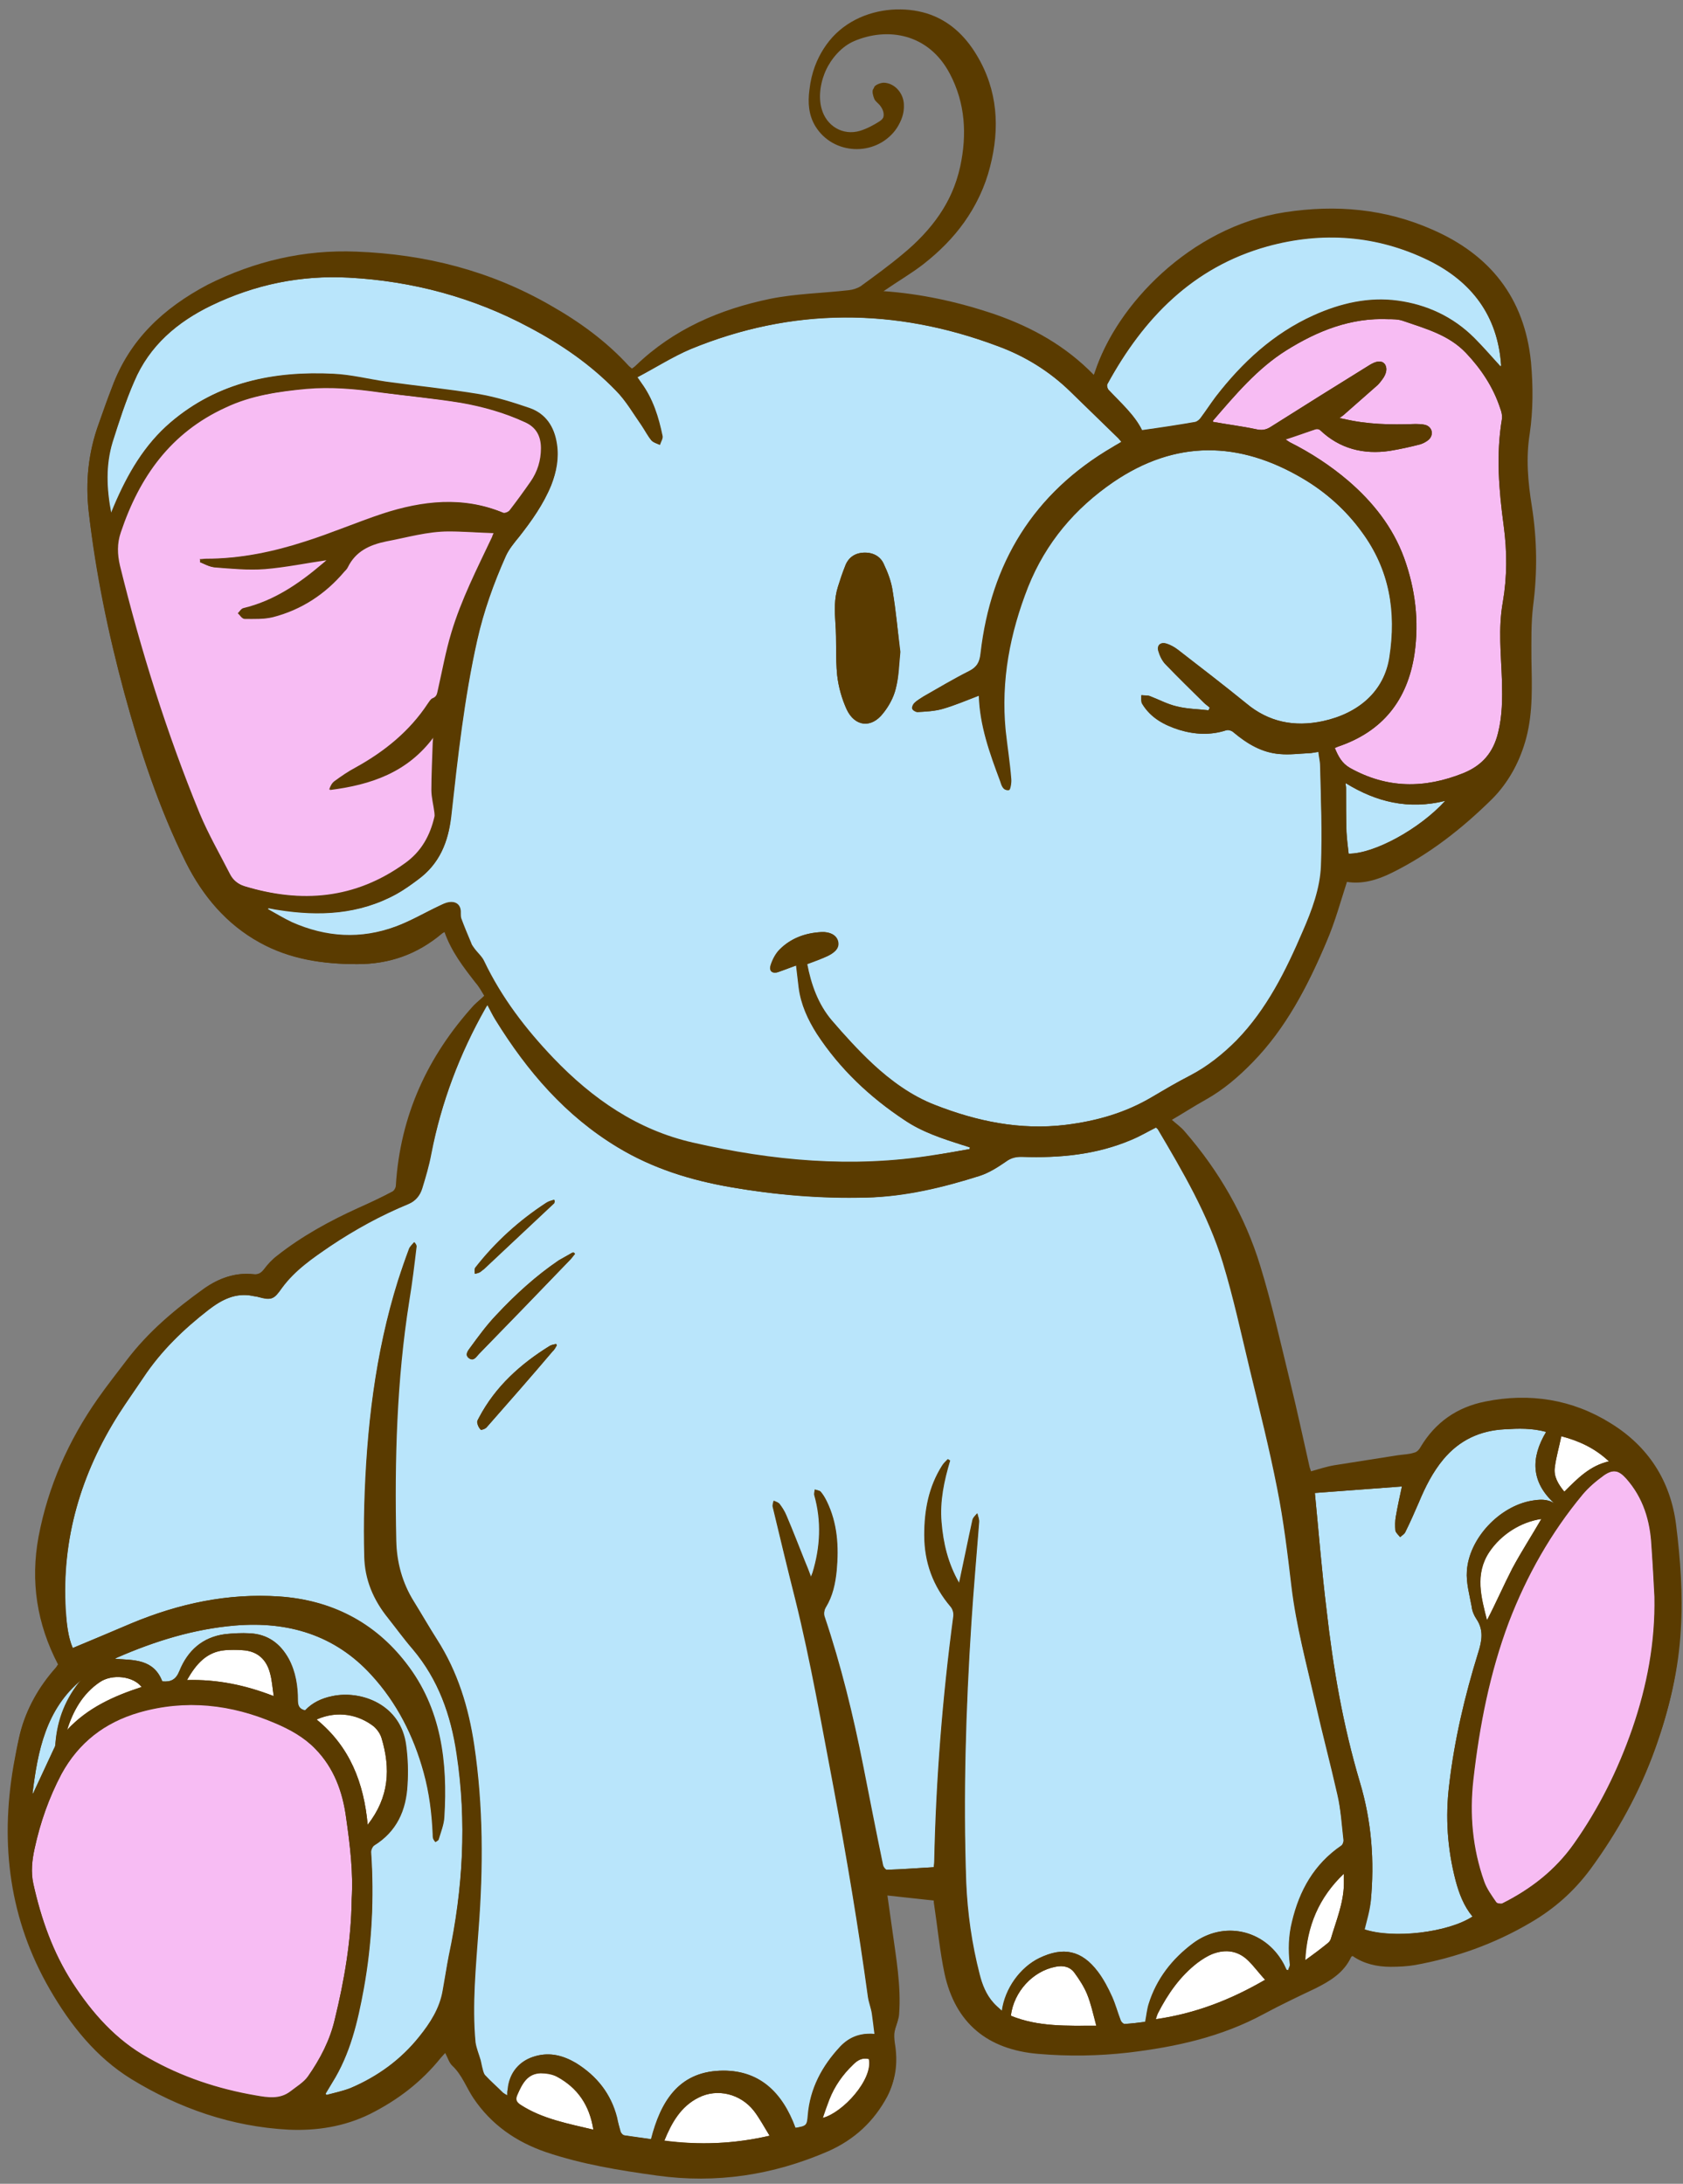
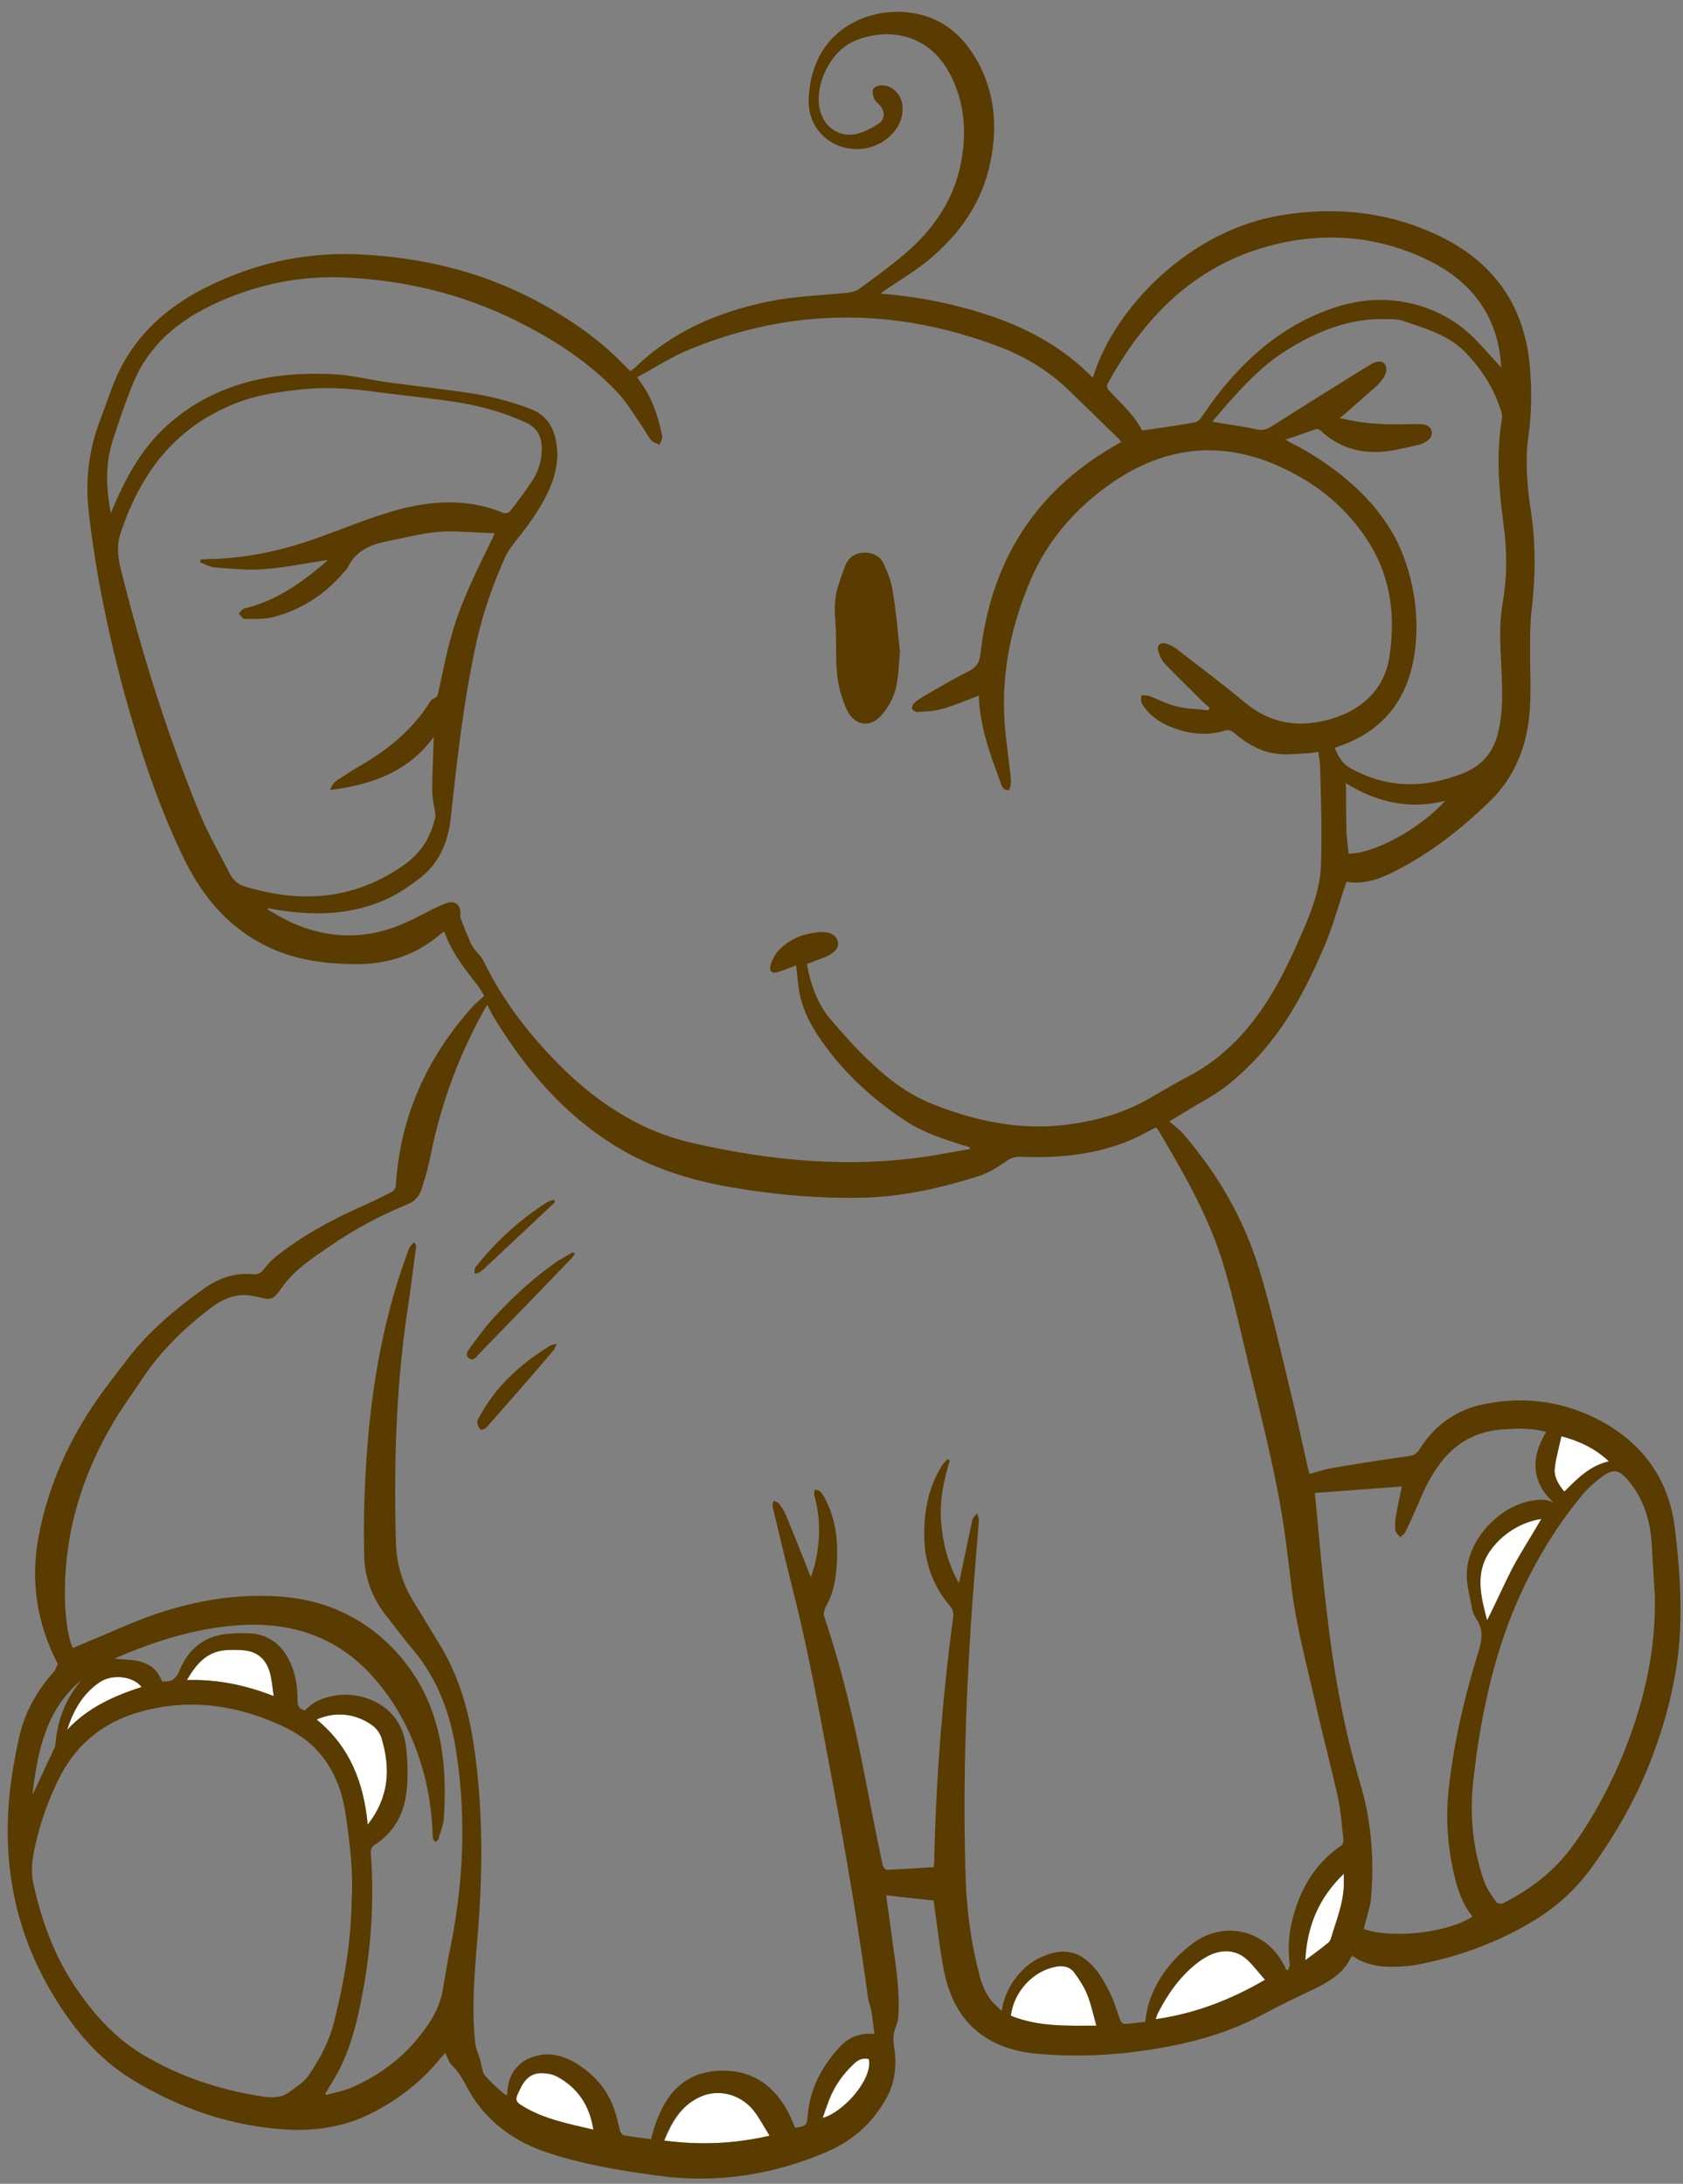
<svg xmlns="http://www.w3.org/2000/svg" height="504.2" preserveAspectRatio="xMidYMid meet" version="1.0" viewBox="-1.9 -2.4 388.6 504.2" width="388.6" zoomAndPan="magnify">
  <rect x="-1.9" y="-2.4" width="388.6" height="504.2" fill="#808080" stroke="none" />
  <g id="change1_1">
-     <path d="M385.1,349.6c-1.3-10.2-6.5-18.1-15.1-23.4c-8.8-5.5-18.7-7.1-29-5c-6.5,1.3-11.5,4.8-14.9,10.5 c-0.3,0.6-0.9,1.2-1.5,1.3c-1.2,0.4-2.5,0.4-3.8,0.6c-4.9,0.8-9.7,1.5-14.6,2.3c-1.8,0.3-3.6,0.9-5.4,1.4c-0.1-0.4-0.2-0.6-0.3-0.9 c-1.5-6.6-2.9-13.2-4.5-19.7c-2.2-9-4.2-18-6.9-26.8c-3.5-11.5-9.5-21.9-17.4-31c-0.9-1.1-2.1-1.9-3.3-3c3.1-1.9,5.7-3.5,8.4-5 c4.1-2.4,7.6-5.4,10.9-8.7c7.6-7.8,12.5-17.3,16.7-27.2c2-4.6,3.3-9.5,4.9-14.4c3.5,0.6,7.1-0.4,10.5-2.1 c8.7-4.3,16.2-10.2,23.1-17c3.8-3.7,6.2-8.3,7.6-13.5c1.6-6.1,1.3-12.2,1.2-18.4c0-4.1-0.1-8.1,0.4-12.2c1-7.7,0.9-15.3-0.3-22.9 c-0.9-5.6-1.4-11.1-0.5-16.7c0.8-5.5,0.8-11,0.3-16.6c-1.5-14.9-9.5-24.8-22.8-30.6c-10.9-4.8-22.2-5.8-34-4 c-22.1,3.4-39,21.9-43.6,36.3c-0.1,0.4-0.3,0.7-0.5,1.3c-6.5-6.7-14.2-11-22.8-14c-8.5-2.9-17.2-4.8-26.1-5.4 c0.4-0.4,0.7-0.7,1.1-0.9c2.9-1.9,5.9-3.7,8.7-5.9c7.3-5.7,12.8-12.8,15.1-21.9c2.3-8.9,1.8-17.7-3.1-25.8c-2.7-4.5-6.4-8-11.5-9.6 c-10.1-3.1-24.9,1.3-26.8,17c-0.3,2.9-0.2,5.8,1.4,8.5c4.1,6.5,13.7,7,18.4,0.9c1.2-1.6,1.8-3.4,1.7-5.4c-0.1-2.6-2.1-4.9-4.6-5 c-0.7,0-1.8,0.4-2.2,0.9c-0.3,0.5,0,1.6,0.3,2.3c0.3,0.6,0.9,1.1,1.4,1.6c1.1,1.5,1,3.1-0.5,4.1c-1.4,0.9-2.9,1.7-4.5,2.2 c-4,1.2-7.8-1.1-8.9-5.1c-1.6-5.7,2.2-13.9,7.8-16.2c7.7-3.3,17.2-1.8,22.1,7.5c3.6,6.8,4,14.1,2.4,21.5 c-1.9,8.6-6.9,15.3-13.6,20.8c-3.1,2.6-6.4,5-9.7,7.4c-0.8,0.5-1.8,0.8-2.7,0.9c-6.1,0.7-12.3,0.8-18.2,2c-11.6,2.4-22.3,7-31,15.4 c-0.3,0.3-0.6,0.5-0.9,0.7c-0.2-0.2-0.5-0.4-0.7-0.6c-5.2-5.7-11.4-10.2-18.1-14c-13.9-8-28.9-11.8-44.8-12.4 c-12.1-0.5-23.5,2.2-34.3,7.6C35.7,68.8,28,76.1,24,86.9c-1.1,2.8-2.1,5.6-3.1,8.5c-2.4,6.6-3.1,13.4-2.3,20.4 c1.7,14.1,4.5,28,8.2,41.7c3.6,13.4,8,26.6,14.2,39.1c3.9,7.9,9.4,14.3,17.2,18.6c7.1,3.9,14.6,5,22.5,5c7.4,0,13.8-2.3,19.4-7 c0.2-0.2,0.5-0.3,0.8-0.5c1.5,4.5,4.4,8.2,7.2,11.8c0.7,1,1.3,2,2,3c-0.9,0.8-1.8,1.4-2.4,2.2c-10.7,11.8-17.1,25.6-18,41.6 c0,0.5-0.4,1.2-0.8,1.4c-2.6,1.3-5.2,2.6-7.9,3.8c-6.6,3-13,6.5-18.7,11c-1.1,0.9-2.2,2-3.1,3.2c-0.7,0.9-1.4,1.3-2.5,1.1 c-4.2-0.5-7.9,0.9-11.3,3.3c-6.7,4.7-13,10-17.9,16.6c-2.2,2.9-4.5,5.8-6.6,8.8c-6.8,9.7-11.5,20.3-13.7,31.9 c-1.9,10.2-0.5,20,4.5,29.5c0,0,0,0,0,0c-0.2,0.3-0.5,0.5-0.7,0.7c-4,4.5-6.9,9.6-8.3,15.5c-0.5,2.2-0.9,4.4-1.3,6.6 c-3.1,18.1-0.9,35.4,8.4,51.5c4.8,8.3,10.6,15.7,18.8,20.7c11.1,6.8,23.2,11,36.3,11.7c6.5,0.3,12.9-0.7,18.8-3.6 c6.4-3.1,11.9-7.4,16.4-13c0.3-0.4,0.7-0.7,1-1.1c0.6,1.1,0.9,2.3,1.7,3c2.2,2.1,3.2,4.9,4.8,7.4c4.1,6.2,9.9,10.2,16.8,12.5 c8.3,2.8,16.9,4.3,25.6,5.4c13.7,1.9,26.8-0.1,39.5-5.6c6.1-2.7,10.6-6.9,13.7-12.7c1.9-3.6,2.2-7.6,1.5-11.7 c-0.1-0.9-0.2-1.8,0-2.7c0.2-1.3,0.9-2.5,1-3.8c0.5-6.6-0.7-13.1-1.6-19.7c-0.4-2.9-0.8-5.7-1.2-8.5c3.7,0.4,7.2,0.8,11,1.2 c0,0.1,0,0.6,0.1,1c0.8,5.3,1.2,10.6,2.4,15.9c2.5,11.5,9.8,17.6,21.6,18.5c7,0.6,13.9,0.5,20.9-0.3c10.9-1.3,21.5-3.6,31.2-8.9 c3.9-2.1,7.9-4,11.9-5.9c3.4-1.7,6.6-3.7,8.3-7.3c0-0.1,0.2-0.1,0.3-0.2c2.6,1.8,5.6,2.5,8.8,2.5c1.9,0,3.7-0.1,5.6-0.4 c9.5-1.7,18.4-4.9,26.7-9.8c5.5-3.2,10-7.3,13.8-12.3c6.4-8.6,11.4-17.8,15-27.9c3.1-8.7,5.2-17.6,5.7-26.8 C386.7,365.7,386.1,357.6,385.1,349.6z M11.6,381.8C11.6,381.7,11.6,381.8,11.6,381.8L11.6,381.8z" fill="#5A3B00" />
-   </g>
+     </g>
  <g>
    <g id="change2_1">
-       <path d="M44.3,127.4c1,0.4,2,1,3.1,1.1c3.9,0.3,7.8,0.7,11.7,0.4c4.8-0.4,9.6-1.4,14.5-2.1c-0.3,0.3-0.6,0.6-1,0.9 c-5.4,4.6-11.2,8.6-18.3,10.3c-0.5,0.1-0.9,0.8-1.3,1.2c0.5,0.4,0.9,1.2,1.4,1.2c2.2,0,4.4,0.2,6.5-0.4c6.6-1.7,12.1-5.3,16.5-10.5 c0.3-0.3,0.6-0.6,0.8-1c1.9-3.7,5-5.2,8.9-6c4.8-0.9,9.5-2.3,14.4-2.3c3.5,0,6.9,0.3,10.6,0.4c-0.2,0.4-0.3,0.7-0.4,1 c-3.4,7.2-7.1,14.4-9.4,22.1c-1.3,4.3-2.1,8.8-3.1,13.2c-0.2,0.8-0.2,1.5-1.2,1.9c-0.5,0.2-0.8,0.8-1.1,1.2 c-4.2,6.4-10,11.1-16.7,14.8c-1.7,0.9-3.3,2-4.8,3.1c-0.6,0.4-1,1.1-1.3,2c9.4-1.2,17.9-4,24-12.3c0,0.8-0.1,1.3-0.1,1.8 c-0.1,3.5-0.3,7.1-0.3,10.6c0,1.7,0.5,3.5,0.7,5.2c0,0.3,0.1,0.7,0,1c-1,4.3-3,8-6.8,10.7c-11.5,8.3-23.9,9.3-37.1,5.3 c-1.6-0.5-2.8-1.5-3.5-2.9c-2.4-4.6-5-9.2-7-14c-7.6-18.6-13.6-37.7-18.4-57.2c-0.6-2.6-0.7-5.2,0.2-7.7 c4.3-12.8,11.6-23,24.2-28.8c5.9-2.7,12.2-3.6,18.6-4.3c5.7-0.6,11.3,0,17,0.8c6.2,0.9,12.5,1.4,18.7,2.4 c5.1,0.8,10.2,2.3,14.9,4.5c2.7,1.2,3.8,3.3,3.8,6.1c0,2.8-0.8,5.4-2.4,7.7c-1.6,2.3-3.2,4.5-4.9,6.7c-0.3,0.3-1,0.6-1.4,0.5 c-9.3-3.9-18.7-2.8-27.9,0.2c-6,2-11.8,4.5-17.8,6.4c-7.4,2.4-15,4-22.9,4c-0.5,0-1,0.1-1.5,0.1C44.4,127,44.3,127.2,44.3,127.4z M78,417.2c-0.8-5.9-2.8-11.4-7.1-15.8c-2.6-2.7-5.9-4.5-9.2-5.9c-10.2-4.4-20.7-5.6-31.5-2.5c-7.9,2.3-13.9,6.9-17.9,14.2 c-2.9,5.5-4.9,11.2-6.2,17.2c-0.6,2.7-0.9,5.5-0.3,8.2c1.8,8.1,4.5,15.8,9,22.8c4.6,7.1,10.1,13.3,17.5,17.4 c7.7,4.4,16.1,7.2,24.9,8.7c2.8,0.5,5.5,0.9,7.9-0.9c1.4-1.1,3.1-2.1,4.1-3.5c2.8-4,5.1-8.4,6.2-13.2c2.2-9.1,3.8-18.3,3.9-27.8 C79.7,429.9,78.9,423.5,78,417.2z M295.9,99.7c4.8,2.4,9.4,5.4,13.5,8.9c5.7,4.9,10.3,10.7,12.9,17.8c2.6,7.2,3.5,14.6,2.4,22.2 c-1.6,10.6-7.3,17.9-17.7,21.4c-0.2,0.1-0.5,0.2-0.7,0.3c0.8,1.9,1.6,3.5,3.5,4.6c8.6,4.8,17.2,4.8,26.2,1.2c4.4-1.8,6.9-4.8,8-9.3 c1-4,1-7.9,0.9-12c-0.2-6.1-0.9-12.1,0.2-18.2c1-5.8,1-11.7,0.2-17.6c-1.1-8.2-1.8-16.4-0.4-24.7c0.1-0.8-0.1-1.6-0.4-2.4 c-1.6-4.9-4.4-9.1-7.9-12.8c-4-4.2-9.3-5.6-14.5-7.4c-1.1-0.4-2.3-0.4-3.4-0.4c-8.7-0.4-16.4,2.7-23.6,7.2 c-6.7,4.2-11.8,10.3-16.9,16.2c-0.1,0.1,0,0.3,0,0.3c3.3,0.6,6.6,1,9.9,1.7c1.3,0.3,2.3,0.2,3.5-0.6c7.6-4.8,15.1-9.5,22.7-14.2 c1.6-1,2.8-1.1,3.5-0.3c0.7,0.9,0.5,2.3-0.6,3.7c-0.3,0.4-0.6,0.8-1,1.2c-2.5,2.2-5,4.4-7.5,6.6c-0.3,0.3-0.7,0.6-1.3,1 c0.5,0.1,0.7,0.2,0.9,0.2c5.4,1.3,10.9,1.4,16.4,1.2c0.8,0,1.7,0,2.5,0.2c1.7,0.5,2,2.4,0.7,3.5c-0.5,0.4-1.2,0.8-1.9,1 c-2.3,0.6-4.6,1.1-7,1.5c-6.1,0.9-11.6-0.5-16.1-4.8c-0.2-0.2-0.7-0.3-1-0.2c-2.3,0.7-4.5,1.4-7,2.3 C295.3,99.3,295.6,99.5,295.9,99.7z M379.4,354.4c-0.3-5.7-1.9-11-5.8-15.4c-1.7-1.9-3-2.3-5.2-0.8c-1.8,1.3-3.6,2.8-5,4.5 c-7.3,8.8-12.9,18.7-17,29.4c-4.4,11.7-6.8,24-8.2,36.4c-0.9,8-0.2,15.9,2.5,23.5c0.6,1.7,1.7,3.2,2.8,4.8c0.2,0.3,1.1,0.4,1.4,0.3 c6.6-3.3,12.3-7.7,16.6-13.8c5.8-8.2,10.2-17.1,13.5-26.6c3.4-9.9,5.3-19.9,5.1-30.4C379.9,362.3,379.7,358.4,379.4,354.4z" fill="#F7BCF3" />
-     </g>
+       </g>
    <g id="change3_1">
      <path d="M290.2,454.7c-7.9,4.6-16.1,7.8-25.2,9.1c0.2-0.6,0.3-1,0.5-1.4c2.3-4.5,5.1-8.5,9.1-11.6 c1.1-0.8,2.3-1.6,3.6-2.1c3-1.1,5.8-0.7,8.1,1.5C287.6,451.6,288.8,453.2,290.2,454.7z M175.8,490.7c-1.3-2.1-2.3-4-3.6-5.7 c-3.1-4-8.5-5.3-12.8-3.1c-4.1,2.1-6.2,5.8-7.9,10C159.7,492.9,167.6,492.6,175.8,490.7z M249.1,458c-0.7-1.7-1.8-3.4-2.9-4.9 c-1-1.4-2.6-1.8-4.4-1.4c-5.2,1-9.6,5.7-10.3,11.3c6.3,2.6,12.9,2.3,19.7,2.3C250.5,462.6,250,460.2,249.1,458z M83,418.9 c5-6.4,5.3-13,3.2-20c-0.3-1-1-2-1.8-2.7c-3.4-2.7-8.2-3.8-13.2-1.6C78.9,400.9,82.1,409.2,83,418.9z M126.7,477.1 c-1.1-0.6-2.6-0.8-3.8-0.8c-3.1,0.1-4.3,2.5-5.4,5c-0.5,1.1-0.3,1.7,0.8,2.4c5.1,3.1,10.9,4.2,16.8,5.6 C134.2,483.7,131.5,479.7,126.7,477.1z M61.3,389.2c-0.3-2-0.4-3.6-0.8-5.1c-0.8-3.3-2.9-5.3-6.4-5.5c-1.3-0.1-2.7-0.1-4,0 c-4.3,0.3-6.7,3.2-8.8,6.9C48.3,385.3,54.7,386.7,61.3,389.2z M347.3,359.7c2.1-3.9,4.5-7.6,6.7-11.4c-4.8,0.7-9.3,3.6-12,7.6 c-3.5,5.1-1.9,10.4-0.6,15.8C343.5,367.7,345.3,363.6,347.3,359.7z M357.1,336.4c-0.3,2.1,0.8,3.9,2.2,5.6c3-3,5.9-6,10.3-7 c-3.2-3-6.8-4.7-11-5.8C358.1,331.7,357.4,334,357.1,336.4z M304.6,446.3c0.4-0.3,0.7-0.7,0.8-1.1c1.2-4.1,2.9-8.1,3-12.5 c0-0.7,0-1.4,0-2.5c-5.9,5.5-8.5,12-9,20C301.4,448.8,303,447.6,304.6,446.3z M30.8,387.1c-1.9-2.5-6.8-3.1-9.7-1.1 c-3.9,2.7-6.1,6.6-7.5,11C18.4,391.9,24.4,389.2,30.8,387.1z M195.1,474.3c-2.4,2.3-4.3,5-5.5,8.1c-0.5,1.3-1,2.7-1.5,4.2 c4.7-1.2,11.6-8.9,10.7-13.6C197.2,472.6,196.1,473.3,195.1,474.3z" fill="#FFF" />
    </g>
    <g id="change4_1">
-       <path d="M14.9,378.1c-1.1-2.6-1.4-5.6-1.6-8.7c-1-16.5,3.5-31.6,12.3-45.4c1.8-2.8,3.7-5.5,5.6-8.3 c4.1-6.2,9.3-11.2,15.1-15.7c3-2.3,6.2-4,10.2-3.2c0.4,0.1,0.8,0.1,1.1,0.2c3.3,0.8,3.7,0.7,5.6-2c3-4.1,7.1-6.9,11.2-9.7 c5.7-3.8,11.7-7.1,18-9.7c1.7-0.7,2.7-2,3.2-3.6c0.8-2.6,1.6-5.3,2.1-8c2.3-11.9,6.5-23,12.5-33.6c0.1-0.2,0.3-0.5,0.5-0.8 c0.7,1.2,1.3,2.4,1.9,3.5c7.3,11.8,16.1,22.1,28.2,29.4c8.1,4.9,16.8,7.6,26.1,9.2c10.3,1.8,20.8,2.6,31.3,2.4 c8.9-0.2,17.6-2.3,26.1-5c2.2-0.7,4.2-2,6.1-3.3c1.2-0.9,2.4-1.1,3.8-1.1c8.6,0.3,17.1-0.5,25.1-3.9c2-0.8,3.8-1.9,5.8-2.9 c0.1,0.1,0.3,0.2,0.4,0.4c5.8,9.8,11.6,19.7,15,30.7c2.5,8.2,4.3,16.5,6.3,24.9c2.2,9.1,4.5,18.2,6.3,27.4 c1.5,7.5,2.4,15.1,3.3,22.7c1.1,9.1,3.4,17.8,5.5,26.7c1.6,7.1,3.5,14.2,5.1,21.3c0.7,3.4,1,7,1.4,10.5c0,0.4-0.2,1-0.5,1.2 c-6.3,4.3-9.7,10.4-11.4,17.6c-0.8,3.3-0.9,6.5-0.5,9.8c0.1,0.5-0.3,1-0.4,1.4c-0.1,0-0.3,0-0.4-0.1c-0.3-0.5-0.5-1.1-0.8-1.6 c-4.3-7.7-13.7-9.8-20.8-4.5c-4.8,3.6-8.4,8.2-10.2,14c-0.4,1.3-0.5,2.6-0.8,4.1c-1.5,0.2-3.2,0.4-4.8,0.5c-0.3,0-0.8-0.5-0.9-0.8 c-0.7-1.8-1.2-3.7-2-5.5c-0.9-2-2-4.1-3.3-5.8c-3.7-4.9-7.9-5.8-13.5-3.1c-4.4,2.1-7.9,7-8.6,12.2c-0.8-0.7-1.5-1.3-2-1.9 c-1.7-1.9-2.6-4.2-3.2-6.6c-1.8-7-2.8-14.1-3.1-21.2c-0.7-20-0.1-40,1.2-60c0.5-7.8,1.2-15.5,1.8-23.3c0-0.6-0.3-1.2-0.4-1.9 c-0.4,0.5-1,1-1.1,1.6c-1,4.6-1.9,9.2-2.9,13.7c0,0.2-0.1,0.4-0.2,0.8c-2.6-4.5-3.7-9.2-4.1-14.1c-0.4-4.9,0.6-9.5,2-14.2 c-0.2-0.1-0.4-0.2-0.5-0.3c-0.4,0.5-0.9,0.9-1.3,1.5c-3.1,4.9-4.1,10.3-4.1,16c0,6.3,2.1,11.8,6.1,16.6c0.4,0.5,0.7,1.5,0.6,2.2 c-2.5,18.8-4,37.6-4.4,56.6c0,0.4-0.1,0.8-0.1,1.3c-3.7,0.2-7.3,0.5-10.9,0.6c-0.3,0-0.8-0.6-0.9-1.1c-1.6-7.7-3.1-15.4-4.6-23 c-2.3-11.6-5.1-23.1-8.9-34.4c-0.2-0.6-0.1-1.5,0.3-2.1c1.6-2.6,2.2-5.5,2.5-8.5c0.5-5.5,0.2-10.9-2.3-16c-0.4-0.8-0.8-1.5-1.4-2.2 c-0.3-0.3-0.9-0.3-1.3-0.5c0,0.4-0.2,0.9-0.1,1.3c1.7,6,1.4,12-0.4,17.9c-0.1,0.3-0.2,0.5-0.4,1c-0.5-1.4-1-2.6-1.5-3.8 c-1.4-3.5-2.7-6.9-4.2-10.4c-0.4-1-1-1.9-1.6-2.7c-0.3-0.3-0.8-0.5-1.3-0.7c-0.1,0.5-0.3,1-0.2,1.4c1.7,7.1,3.4,14.2,5.2,21.3 c3.7,14.4,6.2,29.1,8.9,43.7c3,16,5.7,32.1,7.9,48.2c0.2,1.3,0.7,2.5,0.9,3.8c0.3,1.5,0.4,2.9,0.6,4.7c-3.3-0.2-5.9,0.8-7.9,2.9 c-4.2,4.5-7,9.6-7.5,15.9c-0.2,2.5-0.2,2.5-2.9,2.9c-3-8.2-8.4-13.6-17.5-13.2c-9.5,0.4-13.7,7.2-15.8,15.8 c-2.1-0.3-4.2-0.6-6.3-0.9c-0.3-0.1-0.7-0.5-0.8-0.9c-0.3-1-0.6-2.1-0.8-3.2c-1.4-5.5-4.7-9.6-9.5-12.6c-2.9-1.7-5.9-2.5-9.2-1.6 c-3.8,1-6.2,3.9-6.5,7.8c0,0.4,0,0.8-0.1,1.3c-0.4-0.2-0.7-0.4-1-0.6c-1.4-1.4-2.9-2.7-4.2-4.1c-0.4-0.5-0.5-1.3-0.7-2 c-0.1-0.4-0.2-0.9-0.3-1.4c-0.4-1.4-1-2.8-1.2-4.2c-0.8-8.7,0.1-17.4,0.7-26c1.1-14.2,1.1-28.5-1-42.6c-1.3-8.7-3.8-16.9-8.6-24.4 c-1.8-2.8-3.5-5.8-5.3-8.7c-2.7-4.3-4-9.1-4.1-14.1c-0.4-18.5,0.1-37,3-55.3c0.7-4.2,1.2-8.4,1.7-12.6c0-0.3-0.1-0.5-0.5-1 c-0.4,0.5-1,1-1.2,1.6c-0.9,2.4-1.8,4.7-2.5,7.2c-5.4,17-7.3,34.4-7.8,52.1c-0.1,3.9-0.2,7.7,0,11.6c0.2,5.4,2.2,10.1,5.5,14.3 c1.9,2.4,3.7,4.8,5.7,7.2c5.9,7,8.7,15.2,10.1,24.1c2.3,15.7,1.4,31.3-1.8,46.7c-0.6,2.7-0.9,5.4-1.4,8c-0.7,4.1-2.9,7.5-5.4,10.6 c-4.3,5.3-9.6,9.3-15.9,11.9c-1.8,0.7-3.7,1.1-5.6,1.6c-0.1-0.1-0.1-0.2-0.2-0.3c0.5-0.8,1-1.7,1.5-2.5c4.2-6.7,5.9-14.1,7.3-21.7 c1.9-10.5,2.4-21,1.7-31.6c0-0.5,0.3-1.2,0.7-1.5c5.2-3.2,7.4-8.1,7.7-14c0.2-3,0.1-6.1-0.3-9.1c-1.2-9.5-10.4-12.8-17-11.4 c-2.4,0.5-4.6,1.5-6.3,3.3c-1.3-0.3-1.7-1-1.7-2.3c0-3.3-0.5-6.6-2.1-9.6c-2-3.6-4.9-5.7-9-5.9c-1.9-0.1-3.8,0-5.7,0.2 c-5.2,0.7-8.6,3.8-10.5,8.5c-0.8,2-2,2.6-4,2.4c-2-5.2-6.6-4.9-10.9-5.2c0.1-0.1,0.3-0.2,0.5-0.3c8.7-3.8,17.7-6.6,27.3-7.4 c12.2-1,23,2.2,31.4,11.4c5.9,6.4,9.7,14.1,12.1,22.5c1.3,4.7,1.9,9.5,2.1,14.3c0,0.3,0,0.7,0.1,1c0.1,0.3,0.3,0.5,0.5,0.8 c0.2-0.2,0.6-0.3,0.7-0.6c0.5-1.7,1.2-3.4,1.3-5.1c0.8-12.8-0.7-25.2-8.8-35.6c-7.3-9.5-17.3-14.6-29.3-15.4 c-11.9-0.8-23.2,1.6-34.1,6.2C24,374.3,19.5,376.2,14.9,378.1z M130.9,287.1c-0.1-0.1-0.2-0.2-0.3-0.3c-0.2,0-0.4,0-0.5,0.1 c-1,0.6-2,1.1-3,1.7c-5.3,3.6-10,7.9-14.4,12.6c-2.2,2.3-4.1,4.9-6,7.5c-0.5,0.7-1.4,1.7-0.3,2.5c1.1,0.8,1.7-0.4,2.3-1 c7.1-7.3,14.1-14.5,21.1-21.8C130.2,287.9,130.5,287.5,130.9,287.1z M126.7,308.2c-0.1-0.1-0.2-0.2-0.2-0.3c-0.5,0.1-1,0.2-1.4,0.4 c-6.8,4.2-12.6,9.4-16.4,16.6c-0.2,0.4-0.5,0.8-0.4,1.2c0.1,0.6,0.4,1.2,0.8,1.6c0.2,0.1,1.1-0.2,1.4-0.6 c5.1-5.8,10.2-11.6,15.2-17.5C126.2,309.2,126.4,308.7,126.7,308.2z M126.2,275c0-0.1-0.1-0.2-0.1-0.4c-0.6,0.2-1.2,0.3-1.8,0.7 c-6.3,4.1-11.8,9.1-16.4,15c-0.2,0.3-0.1,0.9-0.1,1.4c0.4-0.1,0.9-0.2,1.2-0.4c0.3-0.2,0.6-0.5,0.9-0.7 c5.4-5.1,10.8-10.1,16.2-15.2C126.1,275.3,126.1,275.1,126.2,275z M222,262.9c-2.8,0.5-5.6,1-8.4,1.4c-18.7,3-37.2,1.3-55.5-2.9 c-12.8-2.9-23.2-10.1-32.2-19.5c-6.4-6.7-12-14-16-22.4c-0.5-1.1-1.6-2-2.3-3c-0.3-0.4-0.6-0.8-0.7-1.2c-0.8-1.9-1.6-3.8-2.3-5.7 c-0.1-0.4-0.1-0.8-0.1-1.2c0.1-1.8-1-2.8-2.8-2.5c-0.7,0.1-1.5,0.5-2.1,0.8c-3.4,1.6-6.6,3.5-10.1,4.8c-8.1,3-16.1,2.5-24-1 c-1.9-0.9-3.7-2-5.5-3c0-0.1,0.1-0.2,0.1-0.3c0.8,0.2,1.5,0.3,2.3,0.4c9.5,1.5,18.8,1.1,27.4-3.7c1.7-0.9,3.3-2.1,4.9-3.3 c4.9-3.6,6.9-8.6,7.6-14.5c1.5-13.6,3-27.3,6-40.7c1.5-6.7,3.8-13.1,6.6-19.4c0.7-1.6,1.9-3.1,3.1-4.5c2.9-3.7,5.6-7.5,7.4-11.9 c1.2-3.1,1.8-6.2,1.3-9.5c-0.6-4-2.6-7-6.3-8.3c-3.8-1.3-7.6-2.5-11.6-3.2c-7.2-1.2-14.4-1.9-21.6-2.9c-4-0.6-8-1.6-12-1.8 c-13.8-0.7-26.8,1.9-37.6,11.2c-6.1,5.2-10,12-13.1,19.3c-0.2,0.5-0.4,0.9-0.7,1.7c-1.1-5.7-1.3-11.1,0.3-16.4c1.5-4.7,3-9.5,5-14 c3.5-8.3,10-13.8,17.9-17.6c10-4.8,20.5-7,31.7-6.4c14.7,0.8,28.7,4.6,41.7,11.5c7.3,3.9,14.2,8.6,20,14.6c2.3,2.4,4,5.3,5.9,8 c0.8,1.1,1.4,2.4,2.3,3.5c0.4,0.5,1.2,0.7,1.9,1c0.2-0.7,0.7-1.4,0.6-2c-0.9-4.4-2.2-8.6-4.9-12.3c-0.2-0.3-0.5-0.7-0.9-1.3 c4.2-2.2,8.1-4.7,12.3-6.5c23.5-9.7,47.2-9.6,70.9-0.7c6.3,2.3,11.9,5.8,16.8,10.5c3.7,3.6,7.4,7.2,11.1,10.8 c0.2,0.2,0.4,0.5,0.7,0.8c-0.7,0.4-1.4,0.8-2,1.2c-18.3,10.6-28,26.8-30.5,47.6c-0.2,2-0.9,3.2-2.6,4.1c-3.6,1.9-7.1,3.9-10.6,5.9 c-0.7,0.4-1.5,0.9-2.1,1.5c-0.3,0.3-0.6,1-0.5,1.3c0.1,0.4,0.8,0.8,1.2,0.8c1.9-0.1,3.9-0.2,5.7-0.7c2.8-0.8,5.6-2,8.5-3.1 c-0.1-0.2,0-0.1,0,0c0.2,6.9,2.5,13.3,4.9,19.7c0.4,1,0.7,2.3,2,2.1c0.3,0,0.6-1.7,0.5-2.6c-0.3-3.8-0.9-7.5-1.3-11.2 c-1.1-11.5,1-22.4,5.2-33.1c4.1-10.2,10.8-18.1,19.7-24.2c14.4-9.8,29.1-9.5,43.8-0.8c5.3,3.2,9.9,7.3,13.6,12.3 c6.4,8.7,8,18.5,6.4,28.9c-1.2,7.8-7.1,13-15.4,14.8c-6.6,1.4-12.5,0.3-17.7-4.1c-5.2-4.2-10.5-8.3-15.8-12.4 c-0.8-0.6-1.7-1.1-2.6-1.4c-1.3-0.4-2.2,0.3-1.9,1.6c0.3,1.1,0.9,2.4,1.7,3.2c2.9,3.1,5.9,6,8.9,8.9c0.4,0.4,0.9,0.7,1.3,1.1 c-0.1,0.2-0.2,0.4-0.3,0.6c-2.4-0.3-4.9-0.3-7.3-0.9c-2.2-0.5-4.2-1.6-6.3-2.4c-0.6-0.2-1.2-0.1-1.9-0.2c0.1,0.7-0.1,1.5,0.2,2 c1.9,3.2,5,4.9,8.5,6c3.6,1.1,7.2,1.3,10.9,0.1c0.5-0.2,1.3,0.1,1.7,0.5c3.2,2.6,6.6,4.7,10.7,5c2.2,0.2,4.4-0.1,6.6-0.2 c0.7,0,1.4-0.2,2.3-0.3c0.2,1.2,0.4,2.2,0.4,3.2c0.1,7.7,0.5,15.4,0.2,23.1c-0.2,5.3-2.1,10.3-4.2,15.1c-3.9,9.1-8.3,18-15.3,25.2 c-3.1,3.3-6.6,6-10.7,8.1c-3,1.5-5.9,3.2-8.7,4.9c-6.2,3.7-12.8,5.6-20,6.5c-10.6,1.3-20.6-0.8-30.3-4.6 c-5.4-2.1-10.2-5.6-14.4-9.5c-3.4-3.2-6.5-6.6-9.5-10.1c-3.1-3.7-4.7-8.2-5.6-12.9c1.7-0.6,3.3-1.2,4.8-1.9c2-1,2.7-2.1,2.3-3.5 c-0.4-1.3-1.8-2.1-3.8-2c-3.7,0.2-7,1.4-9.6,4c-1,1-1.6,2.4-2.1,3.7c-0.4,1.3,0.5,2,1.8,1.5c1.3-0.5,2.6-1,4.1-1.5 c0.2,1.8,0.4,3.4,0.6,5.1c0.5,3.9,2.1,7.4,4.2,10.7c5.3,8.1,12.2,14.6,20.2,19.9c4.2,2.8,8.8,4.3,13.5,5.8c0.5,0.2,1.1,0.4,1.6,0.5 C222,262.6,222,262.8,222,262.9z M206,148.1c-0.6-4.8-1.1-9.5-1.8-14.1c-0.3-2.1-1.1-4.2-2-6.1c-0.8-1.9-2.6-2.8-4.7-2.7 c-2.1,0.1-3.6,1.2-4.3,3.2c-0.6,1.5-1.1,3-1.6,4.6c-0.9,2.8-0.8,5.6-0.6,8.5c0.3,4,0,8,0.4,12c0.3,2.7,1.1,5.5,2.2,7.9 c1.9,4,5.7,4.4,8.4,0.9c1.3-1.6,2.4-3.6,2.9-5.6C205.7,153.8,205.7,150.9,206,148.1z M338.1,440.1c-2-2.4-3.1-5.3-3.9-8.3 c-1.9-7.3-2.4-14.6-1.5-22c1.2-10.4,3.6-20.6,6.7-30.6c0.9-2.8,1.3-5.3-0.4-7.8c-0.6-0.9-1-1.9-1.1-2.9c-0.5-2.7-1.3-5.5-1.1-8.2 c0.5-7.5,7.5-14.9,14.9-16.2c1.8-0.3,3.6-0.5,5.3,0.6c-5.4-4.9-5.5-10.5-1.9-16.5c-3.3-0.9-6.4-0.8-9.6-0.6 c-5.7,0.3-10.4,2.5-14.1,6.9c-2.5,3-4.2,6.4-5.7,10c-1,2.3-2,4.6-3.1,6.8c-0.2,0.5-0.8,0.8-1.2,1.2c-0.4-0.5-1-1-1.1-1.5 c-0.1-1.1-0.1-2.2,0.1-3.3c0.4-2.3,0.9-4.6,1.4-6.9c-6.8,0.5-13.5,1-20.1,1.5c0.9,9.2,1.6,18.1,2.7,27c1.5,13.4,3.8,26.7,7.7,39.8 c2.7,9,3.4,18.2,2.5,27.5c-0.2,2.2-0.9,4.4-1.4,6.5C319.7,445.3,332.4,443.8,338.1,440.1z M344.7,81.8 c-0.8-11.4-6.8-19.3-16.8-24.2c-11.9-5.8-24.5-6.7-37.2-3.2c-17.2,4.8-28.6,16.6-36.9,31.8c-0.2,0.3,0,1,0.2,1.3 c2.9,3.1,6.1,5.9,7.8,9.4c4.3-0.6,8.3-1.2,12.3-1.9c0.4-0.1,0.9-0.5,1.2-0.9c1.2-1.6,2.3-3.3,3.5-4.9c6.1-7.9,13.3-14.6,22.6-18.8 c6.2-2.8,12.7-4.3,19.4-3.4c6.7,0.9,12.8,3.7,17.7,8.6c2.1,2.1,4,4.3,6,6.5C344.7,82.2,344.7,82,344.7,81.8z M308.8,178.4 c0,0.5,0.1,0.8,0.1,1.2c0,3.4,0,6.8,0.1,10.1c0.1,1.7,0.3,3.3,0.5,5c5.9,0.1,16.4-5.7,22.3-12.2 C323.4,184.6,315.9,182.8,308.8,178.4z M5.6,411.7c0.2-0.1,0.3-0.3,0.3-0.4c1.6-3.4,3.1-6.7,4.7-10.1c0.2-0.3,0.3-0.7,0.3-1.1 c0.4-5.6,2.4-10.5,6-14.8C8.7,392.2,6.8,401.8,5.6,411.7z" fill="#B9E5FB" />
-     </g>
+       </g>
    <g id="change1_2">
      <path d="M11.5,381.9c-4.9-9.4-6.4-19.2-4.5-29.5c2.2-11.6,6.9-22.2,13.7-31.9c2.1-3,4.4-5.9,6.6-8.8 c5-6.6,11.2-11.8,17.9-16.6c3.4-2.4,7.1-3.7,11.3-3.3c1.1,0.1,1.8-0.2,2.5-1.1c0.9-1.2,1.9-2.3,3.1-3.2c5.7-4.5,12.1-8,18.7-11 c2.7-1.2,5.3-2.4,7.9-3.8c0.4-0.2,0.8-0.9,0.8-1.4c1-16.1,7.3-29.8,18-41.6c0.7-0.7,1.5-1.3,2.4-2.2c-0.6-1-1.2-2.1-2-3 c-2.8-3.6-5.6-7.2-7.2-11.8c-0.3,0.2-0.6,0.3-0.8,0.5c-5.6,4.8-12,7-19.4,7c-7.9,0-15.5-1.1-22.5-5C50.4,211,45,204.6,41,196.7 c-6.2-12.5-10.5-25.7-14.2-39.1c-3.7-13.7-6.6-27.6-8.2-41.7c-0.8-7-0.1-13.8,2.3-20.4c1-2.8,2.1-5.7,3.1-8.5 c4-10.7,11.7-18.1,21.8-23.1c10.8-5.4,22.2-8,34.3-7.6c16,0.6,31,4.4,44.8,12.4c6.6,3.8,12.8,8.3,18.1,14c0.2,0.2,0.4,0.4,0.7,0.6 c0.3-0.3,0.6-0.5,0.9-0.7c8.7-8.5,19.4-13,31-15.4c5.9-1.2,12.1-1.4,18.2-2c0.9-0.1,2-0.4,2.7-0.9c3.3-2.4,6.6-4.8,9.7-7.4 c6.7-5.5,11.7-12.2,13.6-20.8c1.6-7.4,1.2-14.7-2.4-21.5c-4.9-9.3-14.4-10.8-22.1-7.5c-5.6,2.4-9.4,10.5-7.8,16.2 c1.1,4,4.9,6.3,8.9,5.1c1.6-0.5,3.1-1.3,4.5-2.2c1.5-1,1.6-2.6,0.5-4.1c-0.4-0.6-1.1-1-1.4-1.6c-0.3-0.7-0.6-1.8-0.3-2.3 c0.3-0.6,1.4-1,2.2-0.9c2.5,0.1,4.5,2.4,4.6,5c0.1,2-0.5,3.8-1.7,5.4c-4.7,6.1-14.3,5.7-18.4-0.9c-1.6-2.6-1.8-5.5-1.4-8.5 c1.8-15.7,16.7-20.2,26.8-17c5.1,1.6,8.8,5.1,11.5,9.6c4.8,8.1,5.3,16.8,3.1,25.8c-2.3,9.1-7.8,16.2-15.1,21.9 c-2.7,2.1-5.8,3.9-8.7,5.9c-0.4,0.3-0.8,0.5-1.1,0.9c9,0.7,17.7,2.5,26.1,5.4c8.5,3,16.3,7.3,22.8,14c0.2-0.6,0.4-0.9,0.5-1.3 c4.7-14.4,21.5-32.9,43.6-36.3c11.7-1.8,23.1-0.8,34,4c13.4,5.8,21.4,15.8,22.8,30.6c0.5,5.6,0.5,11.1-0.3,16.6 c-0.8,5.6-0.3,11.1,0.5,16.7c1.2,7.6,1.2,15.2,0.3,22.9c-0.5,4-0.4,8.1-0.4,12.2c0.1,6.2,0.4,12.3-1.2,18.4 c-1.4,5.1-3.8,9.7-7.6,13.5c-6.9,6.8-14.4,12.7-23.1,17c-3.4,1.7-6.9,2.7-10.5,2.1c-1.7,4.9-3,9.8-4.9,14.4 c-4.2,9.9-9.1,19.4-16.7,27.2c-3.3,3.4-6.8,6.4-10.9,8.7c-2.7,1.5-5.3,3.2-8.4,5c1.2,1.1,2.4,1.9,3.3,3c7.9,9.2,13.9,19.5,17.4,31 c2.7,8.8,4.7,17.8,6.9,26.8c1.6,6.5,3,13.1,4.5,19.7c0.1,0.3,0.2,0.5,0.3,0.9c1.9-0.5,3.6-1.1,5.4-1.4c4.8-0.8,9.7-1.6,14.6-2.3 c1.3-0.2,2.6-0.3,3.8-0.6c0.6-0.2,1.2-0.8,1.5-1.3c3.5-5.6,8.5-9.2,14.9-10.5c10.3-2.1,20.1-0.4,29,5c8.6,5.3,13.8,13.2,15.1,23.4 c1,8.1,1.6,16.2,1.2,24.3c-0.5,9.3-2.6,18.1-5.7,26.8c-3.6,10.1-8.7,19.3-15,27.9c-3.8,5.1-8.3,9.1-13.8,12.3 c-8.3,4.9-17.3,8.1-26.7,9.8c-1.8,0.3-3.7,0.4-5.6,0.4c-3.2,0-6.2-0.7-8.8-2.5c-0.1,0.1-0.2,0.1-0.3,0.2c-1.7,3.7-4.9,5.6-8.3,7.3 c-4,1.9-8,3.8-11.9,5.9c-9.8,5.3-20.3,7.6-31.2,8.9c-7,0.8-13.9,0.9-20.9,0.3c-11.7-1-19.1-7.1-21.6-18.5 c-1.1-5.2-1.6-10.6-2.4-15.9c-0.1-0.5-0.1-0.9-0.1-1c-3.7-0.4-7.3-0.8-11-1.2c0.4,2.8,0.8,5.6,1.2,8.5c0.8,6.5,2.1,13,1.6,19.7 c-0.1,1.3-0.8,2.5-1,3.8c-0.2,0.9-0.1,1.8,0,2.7c0.7,4.1,0.4,8-1.5,11.7c-3.1,5.8-7.6,10-13.7,12.7c-12.7,5.5-25.8,7.5-39.5,5.6 c-8.7-1.2-17.3-2.6-25.6-5.4c-7-2.4-12.7-6.4-16.8-12.5c-1.6-2.4-2.6-5.3-4.8-7.4c-0.8-0.7-1.1-1.9-1.7-3c-0.4,0.4-0.7,0.8-1,1.1 c-4.5,5.6-10,9.8-16.4,13c-5.9,2.9-12.3,3.9-18.8,3.6c-13.1-0.7-25.2-4.9-36.3-11.7c-8.1-5-14-12.4-18.8-20.7 c-9.3-16.1-11.5-33.4-8.4-51.5c0.4-2.2,0.8-4.4,1.3-6.6c1.3-5.9,4.2-11,8.3-15.5C11.1,382.4,11.3,382.1,11.5,381.9 C11.6,381.8,11.6,381.7,11.5,381.9z M14.9,378.1c4.6-1.9,9-3.8,13.5-5.7c10.9-4.5,22.3-7,34.1-6.2c12,0.8,21.9,6,29.3,15.4 c8.1,10.5,9.6,22.8,8.8,35.6c-0.1,1.7-0.8,3.4-1.3,5.1c-0.1,0.2-0.5,0.4-0.7,0.6c-0.2-0.3-0.4-0.5-0.5-0.8c-0.1-0.3-0.1-0.7-0.1-1 c-0.2-4.8-0.8-9.6-2.1-14.3c-2.3-8.4-6.2-16.1-12.1-22.5c-8.4-9.2-19.2-12.4-31.4-11.4c-9.6,0.8-18.5,3.6-27.3,7.4 c-0.2,0.1-0.3,0.2-0.5,0.3c4.4,0.3,8.9,0,10.9,5.2c2,0.2,3.2-0.4,4-2.4c1.9-4.7,5.3-7.8,10.5-8.5c1.9-0.2,3.8-0.3,5.7-0.2 c4.1,0.2,7.1,2.3,9,5.9c1.6,3,2.1,6.2,2.1,9.6c0,1.3,0.4,2,1.7,2.3c1.7-1.8,3.8-2.8,6.3-3.3c6.6-1.4,15.8,1.9,17,11.4 c0.4,3,0.5,6.1,0.3,9.1c-0.3,5.8-2.5,10.7-7.7,14c-0.4,0.2-0.7,1-0.7,1.5c0.8,10.6,0.2,21.1-1.7,31.6c-1.4,7.6-3.1,15.1-7.3,21.7 c-0.5,0.8-1,1.7-1.5,2.5c0.1,0.1,0.1,0.2,0.2,0.3c1.9-0.5,3.8-0.9,5.6-1.6c6.3-2.7,11.7-6.6,15.9-11.9c2.5-3.1,4.7-6.5,5.4-10.6 c0.5-2.7,0.9-5.4,1.4-8c3.3-15.5,4.2-31,1.8-46.7c-1.3-8.9-4.2-17.1-10.1-24.1c-2-2.3-3.8-4.8-5.7-7.2c-3.4-4.2-5.4-8.9-5.5-14.3 c-0.1-3.9-0.1-7.7,0-11.6c0.5-17.7,2.5-35.2,7.8-52.1c0.8-2.4,1.6-4.8,2.5-7.2c0.2-0.6,0.8-1.1,1.2-1.6c0.4,0.5,0.5,0.7,0.5,1 c-0.6,4.2-1.1,8.4-1.7,12.6c-2.9,18.3-3.5,36.8-3,55.3c0.1,5.1,1.4,9.8,4.1,14.1c1.8,2.9,3.5,5.8,5.3,8.7 c4.8,7.5,7.3,15.7,8.6,24.4c2.1,14.2,2.1,28.4,1,42.6c-0.7,8.7-1.6,17.3-0.7,26c0.1,1.4,0.8,2.8,1.2,4.2c0.1,0.5,0.2,0.9,0.3,1.4 c0.2,0.7,0.3,1.5,0.7,2c1.3,1.5,2.7,2.8,4.2,4.1c0.2,0.2,0.6,0.4,1,0.6c0-0.6,0-1,0.1-1.3c0.3-3.9,2.7-6.8,6.5-7.8 c3.3-0.9,6.3-0.1,9.2,1.6c4.8,2.9,8.1,7,9.5,12.6c0.3,1.1,0.5,2.1,0.8,3.2c0.1,0.3,0.5,0.8,0.8,0.9c2.1,0.4,4.2,0.6,6.3,0.9 c2.2-8.6,6.3-15.4,15.8-15.8c9-0.4,14.5,5.1,17.5,13.2c2.6-0.5,2.7-0.5,2.9-2.9c0.5-6.2,3.3-11.4,7.5-15.9c2-2.1,4.5-3.2,7.9-2.9 c-0.2-1.7-0.4-3.2-0.6-4.7c-0.2-1.3-0.7-2.5-0.9-3.8c-2.2-16.1-4.9-32.2-7.9-48.2c-2.8-14.6-5.3-29.2-8.9-43.7 c-1.8-7.1-3.5-14.2-5.2-21.3c-0.1-0.4,0.1-0.9,0.2-1.4c0.4,0.2,1,0.3,1.3,0.7c0.6,0.8,1.2,1.7,1.6,2.7c1.4,3.4,2.8,6.9,4.2,10.4 c0.5,1.2,0.9,2.4,1.5,3.8c0.2-0.5,0.3-0.7,0.4-1c1.8-5.9,2.1-11.9,0.4-17.9c-0.1-0.4,0.1-0.9,0.1-1.3c0.5,0.2,1.1,0.2,1.3,0.5 c0.6,0.6,1,1.4,1.4,2.2c2.5,5.1,2.8,10.5,2.3,16c-0.3,3-0.9,5.8-2.5,8.5c-0.3,0.6-0.5,1.5-0.3,2.1c3.8,11.3,6.6,22.8,8.9,34.4 c1.5,7.7,3,15.4,4.6,23c0.1,0.4,0.6,1.1,0.9,1.1c3.6-0.1,7.2-0.4,10.9-0.6c0-0.5,0.1-0.9,0.1-1.3c0.4-18.9,1.9-37.8,4.4-56.6 c0.1-0.7-0.1-1.6-0.6-2.2c-4.1-4.8-6.1-10.3-6.1-16.6c0-5.7,1-11.1,4.1-16c0.3-0.5,0.8-1,1.3-1.5c0.2,0.1,0.4,0.2,0.5,0.3 c-1.4,4.6-2.4,9.3-2,14.2c0.4,4.9,1.5,9.5,4.1,14.1c0.1-0.5,0.2-0.7,0.2-0.8c1-4.6,1.9-9.2,2.9-13.7c0.1-0.6,0.7-1.1,1.1-1.6 c0.2,0.6,0.5,1.3,0.4,1.9c-0.6,7.8-1.3,15.5-1.8,23.3c-1.3,20-1.9,40-1.2,60c0.3,7.2,1.3,14.3,3.1,21.2c0.6,2.4,1.5,4.7,3.2,6.6 c0.6,0.6,1.3,1.2,2,1.9c0.7-5.2,4.2-10,8.6-12.2c5.6-2.7,9.7-1.8,13.5,3.1c1.3,1.8,2.4,3.8,3.3,5.8c0.8,1.8,1.3,3.7,2,5.5 c0.1,0.3,0.6,0.8,0.9,0.8c1.7-0.1,3.3-0.3,4.8-0.5c0.3-1.5,0.4-2.8,0.8-4.1c1.8-5.8,5.4-10.4,10.2-14c7.1-5.3,16.5-3.2,20.8,4.5 c0.3,0.5,0.6,1.1,0.8,1.6c0.1,0,0.3,0,0.4,0.1c0.1-0.5,0.5-1,0.4-1.4c-0.4-3.3-0.3-6.6,0.5-9.8c1.7-7.2,5.1-13.3,11.4-17.6 c0.3-0.2,0.5-0.8,0.5-1.2c-0.4-3.5-0.6-7.1-1.4-10.5c-1.6-7.1-3.5-14.2-5.1-21.3c-2-8.8-4.4-17.6-5.5-26.7 c-0.9-7.6-1.8-15.2-3.3-22.7c-1.8-9.2-4.1-18.3-6.3-27.4c-2-8.3-3.8-16.7-6.3-24.9c-3.4-11-9.2-20.9-15-30.7 c-0.1-0.1-0.3-0.2-0.4-0.4c-2,1-3.9,2.1-5.8,2.9c-8,3.4-16.5,4.2-25.1,3.9c-1.5-0.1-2.6,0.2-3.8,1.1c-1.9,1.3-3.9,2.6-6.1,3.3 c-8.5,2.7-17.2,4.7-26.1,5c-10.5,0.3-20.9-0.6-31.3-2.4c-9.2-1.6-18-4.3-26.1-9.2c-12.1-7.3-20.9-17.6-28.2-29.4 c-0.7-1.1-1.2-2.2-1.9-3.5c-0.2,0.3-0.4,0.6-0.5,0.8c-5.9,10.5-10.1,21.7-12.5,33.6c-0.5,2.7-1.3,5.4-2.1,8 c-0.5,1.6-1.5,2.9-3.2,3.6c-6.3,2.6-12.4,5.8-18,9.7c-4.1,2.8-8.3,5.5-11.2,9.7c-1.9,2.7-2.4,2.9-5.6,2c-0.4-0.1-0.8-0.1-1.1-0.2 c-4-0.8-7.2,0.9-10.2,3.2c-5.8,4.5-11,9.6-15.1,15.7c-1.8,2.8-3.8,5.5-5.6,8.3c-8.7,13.9-13.2,28.9-12.3,45.4 C13.5,372.5,13.8,375.6,14.9,378.1z M222,262.9c0-0.1,0-0.3,0-0.4c-0.5-0.2-1.1-0.4-1.6-0.5c-4.7-1.5-9.4-3-13.5-5.8 c-8-5.3-14.9-11.8-20.2-19.9c-2.1-3.3-3.7-6.8-4.2-10.7c-0.2-1.6-0.4-3.3-0.6-5.1c-1.5,0.6-2.8,1.1-4.1,1.5 c-1.3,0.5-2.2-0.1-1.8-1.5c0.4-1.3,1.1-2.7,2.1-3.7c2.6-2.6,5.9-3.8,9.6-4c2-0.1,3.4,0.7,3.8,2c0.4,1.4-0.3,2.5-2.3,3.5 c-1.5,0.7-3.2,1.2-4.8,1.9c0.9,4.7,2.4,9.2,5.6,12.9c3,3.5,6.1,7,9.5,10.1c4.2,4,8.9,7.4,14.4,9.5c9.7,3.8,19.7,5.9,30.3,4.6 c7.2-0.9,13.8-2.8,20-6.5c2.9-1.7,5.8-3.4,8.7-4.9c4-2.1,7.5-4.9,10.7-8.1c7-7.2,11.4-16.1,15.3-25.2c2.1-4.8,4-9.9,4.2-15.1 c0.3-7.7,0-15.4-0.2-23.1c0-1-0.3-2.1-0.4-3.2c-0.9,0.1-1.6,0.3-2.3,0.3c-2.2,0.1-4.4,0.4-6.6,0.2c-4.2-0.3-7.6-2.4-10.7-5 c-0.4-0.4-1.2-0.6-1.7-0.5c-3.6,1.2-7.3,1-10.9-0.1c-3.4-1.1-6.5-2.7-8.5-6c-0.3-0.5-0.2-1.3-0.2-2c0.6,0.1,1.3,0,1.9,0.2 c2.1,0.8,4.1,1.9,6.3,2.4c2.4,0.6,4.8,0.6,7.3,0.9c0.1-0.2,0.2-0.4,0.3-0.6c-0.4-0.4-0.9-0.7-1.3-1.1c-3-3-6-5.9-8.9-8.9 c-0.8-0.8-1.4-2.1-1.7-3.2c-0.3-1.3,0.6-2,1.9-1.6c0.9,0.3,1.9,0.8,2.6,1.4c5.3,4.1,10.6,8.1,15.8,12.4c5.3,4.3,11.1,5.5,17.7,4.1 c8.3-1.8,14.2-6.9,15.4-14.8c1.6-10.4,0.1-20.1-6.4-28.9c-3.7-5.1-8.3-9.2-13.6-12.3c-14.7-8.7-29.4-9-43.8,0.8 c-8.9,6.1-15.7,14-19.7,24.2c-4.3,10.7-6.3,21.6-5.2,33.1c0.4,3.8,0.9,7.5,1.3,11.2c0.1,0.9-0.2,2.6-0.5,2.6 c-1.4,0.2-1.7-1.2-2-2.1c-2.4-6.4-4.7-12.8-4.9-19.7c0-0.1-0.1-0.1,0,0c-2.9,1.1-5.6,2.3-8.5,3.1c-1.8,0.5-3.8,0.6-5.7,0.7 c-0.4,0-1.1-0.4-1.2-0.8c-0.1-0.4,0.2-1,0.5-1.3c0.6-0.6,1.4-1,2.1-1.5c3.5-2,7-4.1,10.6-5.9c1.8-0.9,2.4-2.1,2.6-4.1 c2.4-20.8,12.2-36.9,30.5-47.6c0.6-0.4,1.3-0.7,2-1.2c-0.3-0.3-0.5-0.6-0.7-0.8c-3.7-3.6-7.4-7.2-11.1-10.8 c-4.8-4.7-10.5-8.2-16.8-10.5c-23.7-8.9-47.4-8.9-70.9,0.7c-4.2,1.7-8.2,4.3-12.3,6.5c0.4,0.6,0.7,1,0.9,1.3 c2.7,3.7,4,7.9,4.9,12.3c0.1,0.6-0.4,1.3-0.6,2c-0.6-0.3-1.4-0.5-1.9-1c-0.9-1.1-1.5-2.3-2.3-3.5c-1.9-2.7-3.6-5.7-5.9-8 c-5.8-6-12.6-10.7-20-14.6c-13-7-26.9-10.7-41.7-11.5c-11.2-0.6-21.7,1.6-31.7,6.4C39,71.9,32.5,77.4,29,85.7 c-1.9,4.6-3.5,9.3-5,14c-1.6,5.3-1.4,10.7-0.3,16.4c0.3-0.7,0.5-1.2,0.7-1.7c3.1-7.3,7-14.1,13.1-19.3C48.3,85.9,61.3,83.3,75.1,84 c4,0.2,8,1.2,12,1.8c7.2,1,14.4,1.7,21.6,2.9c3.9,0.7,7.8,1.8,11.6,3.2c3.8,1.3,5.8,4.3,6.3,8.3c0.5,3.3-0.1,6.5-1.3,9.5 c-1.8,4.4-4.5,8.2-7.4,11.9c-1.1,1.4-2.3,2.8-3.1,4.5c-2.8,6.2-5.1,12.7-6.6,19.4c-3,13.4-4.5,27-6,40.7 c-0.6,5.9-2.7,10.9-7.6,14.5c-1.6,1.2-3.2,2.3-4.9,3.3c-8.7,4.8-17.9,5.2-27.4,3.7c-0.8-0.1-1.5-0.3-2.3-0.4c0,0.1-0.1,0.2-0.1,0.3 c1.8,1,3.6,2.1,5.5,3c7.8,3.5,15.9,4,24,1c3.5-1.3,6.7-3.2,10.1-4.8c0.7-0.3,1.4-0.6,2.1-0.8c1.8-0.4,2.9,0.7,2.8,2.5 c0,0.4-0.1,0.9,0.1,1.2c0.7,1.9,1.5,3.8,2.3,5.7c0.2,0.4,0.5,0.8,0.7,1.2c0.8,1,1.8,1.9,2.3,3c4.1,8.4,9.6,15.7,16,22.4 c9,9.4,19.4,16.6,32.2,19.5c18.3,4.2,36.8,5.9,55.5,2.9C216.4,263.9,219.2,263.4,222,262.9z M44.3,127.4c0-0.2,0.1-0.4,0.1-0.6 c0.5,0,1-0.1,1.5-0.1c7.9-0.1,15.5-1.6,22.9-4c6-2,11.8-4.5,17.8-6.4c9.2-3,18.6-4.1,27.9-0.2c0.3,0.1,1.1-0.1,1.4-0.5 c1.7-2.2,3.4-4.4,4.9-6.7c1.6-2.3,2.4-4.9,2.4-7.7c0-2.9-1.1-4.9-3.8-6.1c-4.8-2.2-9.8-3.6-14.9-4.5c-6.2-1-12.5-1.6-18.7-2.4 c-5.6-0.8-11.3-1.3-17-0.8c-6.4,0.6-12.7,1.5-18.6,4.3c-12.7,5.8-19.9,16-24.2,28.8c-0.9,2.6-0.8,5.1-0.2,7.7 c4.8,19.5,10.8,38.7,18.4,57.2c2,4.8,4.6,9.3,7,14c0.7,1.4,1.9,2.4,3.5,2.9c13.2,4,25.6,3,37.1-5.3c3.8-2.8,5.8-6.4,6.8-10.7 c0.1-0.3,0-0.6,0-1c-0.3-1.7-0.7-3.5-0.7-5.2c0-3.5,0.2-7.1,0.3-10.6c0-0.5,0-1,0.1-1.8c-6.1,8.3-14.6,11.1-24,12.3 c0.3-0.8,0.7-1.5,1.3-2c1.6-1.1,3.2-2.1,4.8-3.1c6.6-3.7,12.5-8.3,16.7-14.8c0.3-0.5,0.7-1.1,1.1-1.2c1-0.3,1-1.1,1.2-1.9 c1-4.4,1.8-8.9,3.1-13.2c2.2-7.7,5.9-14.9,9.4-22.1c0.1-0.3,0.2-0.6,0.4-1c-3.6-0.1-7.1-0.4-10.6-0.4c-4.9,0-9.6,1.4-14.4,2.3 c-3.9,0.8-7.1,2.3-8.9,6c-0.2,0.4-0.5,0.7-0.8,1c-4.4,5.2-9.9,8.8-16.5,10.5c-2.1,0.5-4.3,0.4-6.5,0.4c-0.5,0-0.9-0.8-1.4-1.2 c0.4-0.4,0.8-1.1,1.3-1.2c7.1-1.7,12.9-5.7,18.3-10.3c0.4-0.3,0.7-0.6,1-0.9c-4.9,0.7-9.7,1.7-14.5,2.1c-3.9,0.3-7.8-0.1-11.7-0.4 C46.3,128.4,45.3,127.8,44.3,127.4z M79.3,436.2c0.4-6.4-0.4-12.7-1.3-19.1c-0.8-5.9-2.8-11.4-7.1-15.8c-2.6-2.7-5.9-4.5-9.2-5.9 c-10.2-4.4-20.7-5.6-31.5-2.5c-7.9,2.3-13.9,6.9-17.9,14.2c-2.9,5.5-4.9,11.2-6.2,17.2c-0.6,2.7-0.9,5.5-0.3,8.2 c1.8,8.1,4.5,15.8,9,22.8c4.6,7.1,10.1,13.3,17.5,17.4c7.7,4.4,16.1,7.2,24.9,8.7c2.8,0.5,5.5,0.9,7.9-0.9c1.4-1.1,3.1-2.1,4.1-3.5 c2.8-4,5.1-8.4,6.2-13.2C77.6,454.9,79.2,445.7,79.3,436.2z M294.9,99.1c0.4,0.2,0.7,0.4,1,0.6c4.8,2.4,9.4,5.4,13.5,8.9 c5.7,4.9,10.3,10.7,12.9,17.8c2.6,7.2,3.5,14.6,2.4,22.2c-1.6,10.6-7.3,17.9-17.7,21.4c-0.2,0.1-0.5,0.2-0.7,0.3 c0.8,1.9,1.6,3.5,3.5,4.6c8.6,4.8,17.2,4.8,26.2,1.2c4.4-1.8,6.9-4.8,8-9.3c1-4,1-7.9,0.9-12c-0.2-6.1-0.9-12.1,0.2-18.2 c1-5.8,1-11.7,0.2-17.6c-1.1-8.2-1.8-16.4-0.4-24.7c0.1-0.8-0.1-1.6-0.4-2.4c-1.6-4.9-4.4-9.1-7.9-12.8c-4-4.2-9.3-5.6-14.5-7.4 c-1.1-0.4-2.3-0.4-3.4-0.4c-8.7-0.4-16.4,2.7-23.6,7.2c-6.7,4.2-11.8,10.3-16.9,16.2c-0.1,0.1,0,0.3,0,0.3c3.3,0.6,6.6,1,9.9,1.7 c1.3,0.3,2.3,0.2,3.5-0.6c7.6-4.8,15.1-9.5,22.7-14.2c1.6-1,2.8-1.1,3.5-0.3c0.7,0.9,0.5,2.3-0.6,3.7c-0.3,0.4-0.6,0.8-1,1.2 c-2.5,2.2-5,4.4-7.5,6.6c-0.3,0.3-0.7,0.6-1.3,1c0.5,0.1,0.7,0.2,0.9,0.2c5.4,1.3,10.9,1.4,16.4,1.2c0.8,0,1.7,0,2.5,0.2 c1.7,0.5,2,2.4,0.7,3.5c-0.5,0.4-1.2,0.8-1.9,1c-2.3,0.6-4.6,1.1-7,1.5c-6.1,0.9-11.6-0.5-16.1-4.8c-0.2-0.2-0.7-0.3-1-0.2 C299.6,97.5,297.4,98.3,294.9,99.1z M313,443c6.8,2.3,19.5,0.8,25.1-2.9c-2-2.4-3.1-5.3-3.9-8.3c-1.9-7.3-2.4-14.6-1.5-22 c1.2-10.4,3.6-20.6,6.7-30.6c0.9-2.8,1.3-5.3-0.4-7.8c-0.6-0.9-1-1.9-1.1-2.9c-0.5-2.7-1.3-5.5-1.1-8.2c0.5-7.5,7.5-14.9,14.9-16.2 c1.8-0.3,3.6-0.5,5.3,0.6c-5.4-4.9-5.5-10.5-1.9-16.5c-3.3-0.9-6.4-0.8-9.6-0.6c-5.7,0.3-10.4,2.5-14.1,6.9c-2.5,3-4.2,6.4-5.7,10 c-1,2.3-2,4.6-3.1,6.8c-0.2,0.5-0.8,0.8-1.2,1.2c-0.4-0.5-1-1-1.1-1.5c-0.1-1.1-0.1-2.2,0.1-3.3c0.4-2.3,0.9-4.6,1.4-6.9 c-6.8,0.5-13.5,1-20.1,1.5c0.9,9.2,1.6,18.1,2.7,27c1.5,13.4,3.8,26.7,7.7,39.8c2.7,9,3.4,18.2,2.5,27.5 C314.2,438.7,313.5,440.8,313,443z M380.2,366.3c-0.2-4-0.5-7.9-0.7-11.9c-0.3-5.7-1.9-11-5.8-15.4c-1.7-1.9-3-2.3-5.2-0.8 c-1.8,1.3-3.6,2.8-5,4.5c-7.3,8.8-12.9,18.7-17,29.4c-4.4,11.7-6.8,24-8.2,36.4c-0.9,8-0.2,15.9,2.5,23.5c0.6,1.7,1.7,3.2,2.8,4.8 c0.2,0.3,1.1,0.4,1.4,0.3c6.6-3.3,12.3-7.7,16.6-13.8c5.8-8.2,10.2-17.1,13.5-26.6C378.5,386.8,380.4,376.8,380.2,366.3z M344.7,82.4c0-0.2,0-0.4,0-0.5c-0.8-11.4-6.8-19.3-16.8-24.2c-11.9-5.8-24.5-6.7-37.2-3.2c-17.2,4.8-28.6,16.6-36.9,31.8 c-0.2,0.3,0,1,0.2,1.3c2.9,3.1,6.1,5.9,7.8,9.4c4.3-0.6,8.3-1.2,12.3-1.9c0.4-0.1,0.9-0.5,1.2-0.9c1.2-1.6,2.3-3.3,3.5-4.9 c6.1-7.9,13.3-14.6,22.6-18.8c6.2-2.8,12.7-4.3,19.4-3.4c6.7,0.9,12.8,3.7,17.7,8.6C340.7,77.9,342.6,80.2,344.7,82.4z M290.2,454.7c-1.3-1.5-2.5-3.1-4-4.5c-2.3-2.2-5.1-2.6-8.1-1.5c-1.3,0.5-2.5,1.2-3.6,2.1c-4,3.1-6.8,7.2-9.1,11.6 c-0.2,0.4-0.3,0.8-0.5,1.4C274.1,462.5,282.3,459.3,290.2,454.7z M151.4,491.8c8.2,1.1,16.2,0.8,24.4-1.1c-1.3-2.1-2.3-4-3.6-5.7 c-3.1-4-8.5-5.3-12.8-3.1C155.2,483.9,153.1,487.6,151.4,491.8z M251.3,465.3c-0.8-2.7-1.3-5.1-2.2-7.3c-0.7-1.7-1.8-3.4-2.9-4.9 c-1-1.4-2.6-1.8-4.4-1.4c-5.2,1-9.6,5.7-10.3,11.3C237.9,465.6,244.5,465.3,251.3,465.3z M331.8,182.5c-8.4,2.1-15.9,0.3-23-4.1 c0,0.5,0.1,0.8,0.1,1.2c0,3.4,0,6.8,0.1,10.1c0.1,1.7,0.3,3.3,0.5,5C315.4,194.7,325.9,189,331.8,182.5z M71.2,394.6 c7.7,6.3,10.9,14.6,11.8,24.3c5-6.4,5.3-13,3.2-20c-0.3-1-1-2-1.8-2.7C81,393.6,76.2,392.4,71.2,394.6z M135.1,489.3 c-0.8-5.6-3.6-9.7-8.3-12.3c-1.1-0.6-2.6-0.8-3.8-0.8c-3.1,0.1-4.3,2.5-5.4,5c-0.5,1.1-0.3,1.7,0.8,2.4 C123.4,486.8,129.1,487.9,135.1,489.3z M41.2,385.5c7-0.2,13.5,1.1,20.1,3.7c-0.3-2-0.4-3.6-0.8-5.1c-0.8-3.3-2.9-5.3-6.4-5.5 c-1.3-0.1-2.7-0.1-4,0C45.8,379,43.4,381.8,41.2,385.5z M341.5,371.8c2-4.1,3.8-8.2,5.8-12.1c2.1-3.9,4.5-7.6,6.7-11.4 c-4.8,0.7-9.3,3.6-12,7.6C338.6,361.1,340.1,366.4,341.5,371.8z M358.6,329.2c-0.5,2.5-1.2,4.8-1.5,7.2c-0.3,2.1,0.8,3.9,2.2,5.6 c3-3,5.9-6,10.3-7C366.4,332,362.8,330.3,358.6,329.2z M299.5,450.2c1.9-1.4,3.5-2.6,5.1-3.9c0.4-0.3,0.7-0.7,0.8-1.1 c1.2-4.1,2.9-8.1,3-12.5c0-0.7,0-1.4,0-2.5C302.6,435.8,299.9,442.3,299.5,450.2z M13.6,397c4.7-5.1,10.7-7.8,17.2-9.9 c-1.9-2.5-6.8-3.1-9.7-1.1C17.2,388.6,15,392.5,13.6,397z M198.7,473c-1.6-0.4-2.7,0.3-3.7,1.3c-2.4,2.3-4.3,5-5.5,8.1 c-0.5,1.3-1,2.7-1.5,4.2C192.7,485.4,199.7,477.7,198.7,473z M17,385.4c-8.3,6.8-10.2,16.5-11.4,26.4c0.2-0.1,0.3-0.3,0.3-0.4 c1.6-3.4,3.1-6.7,4.7-10.1c0.2-0.3,0.3-0.7,0.3-1.1C11.4,394.5,13.4,389.6,17,385.4z M130.6,286.8c-0.2,0-0.4,0-0.5,0.1 c-1,0.6-2,1.1-3,1.7c-5.3,3.6-10,7.9-14.4,12.6c-2.2,2.3-4.1,4.9-6,7.5c-0.5,0.7-1.4,1.7-0.3,2.5c1.1,0.8,1.7-0.4,2.3-1 c7.1-7.3,14.1-14.5,21.1-21.8c0.4-0.4,0.7-0.8,1-1.3C130.8,287,130.7,286.9,130.6,286.8z M126.5,307.9c-0.5,0.1-1,0.2-1.4,0.4 c-6.8,4.2-12.6,9.4-16.4,16.6c-0.2,0.4-0.5,0.8-0.4,1.2c0.1,0.6,0.4,1.2,0.8,1.6c0.2,0.1,1.1-0.2,1.4-0.6 c5.1-5.8,10.2-11.6,15.2-17.5c0.4-0.4,0.6-1,0.9-1.5C126.7,308.1,126.6,308,126.5,307.9z M126,274.6c-0.6,0.2-1.2,0.3-1.8,0.7 c-6.3,4.1-11.8,9.1-16.4,15c-0.2,0.3-0.1,0.9-0.1,1.4c0.4-0.1,0.9-0.2,1.2-0.4c0.3-0.2,0.6-0.5,0.9-0.7 c5.4-5.1,10.8-10.1,16.2-15.2c0.1-0.1,0.1-0.2,0.2-0.4C126.1,274.9,126.1,274.7,126,274.6z M204.2,134c-0.3-2.1-1.1-4.2-2-6.1 c-0.8-1.9-2.6-2.8-4.7-2.7c-2.1,0.1-3.6,1.2-4.3,3.2c-0.6,1.5-1.1,3-1.6,4.6c-0.9,2.8-0.8,5.6-0.6,8.5c0.3,4,0,8,0.4,12 c0.3,2.7,1.1,5.5,2.2,7.9c1.9,4,5.7,4.4,8.4,0.9c1.3-1.6,2.4-3.6,2.9-5.6c0.7-2.7,0.7-5.7,1-8.5C205.4,143.3,205,138.6,204.2,134z" fill="#5A3B00" />
    </g>
  </g>
</svg>